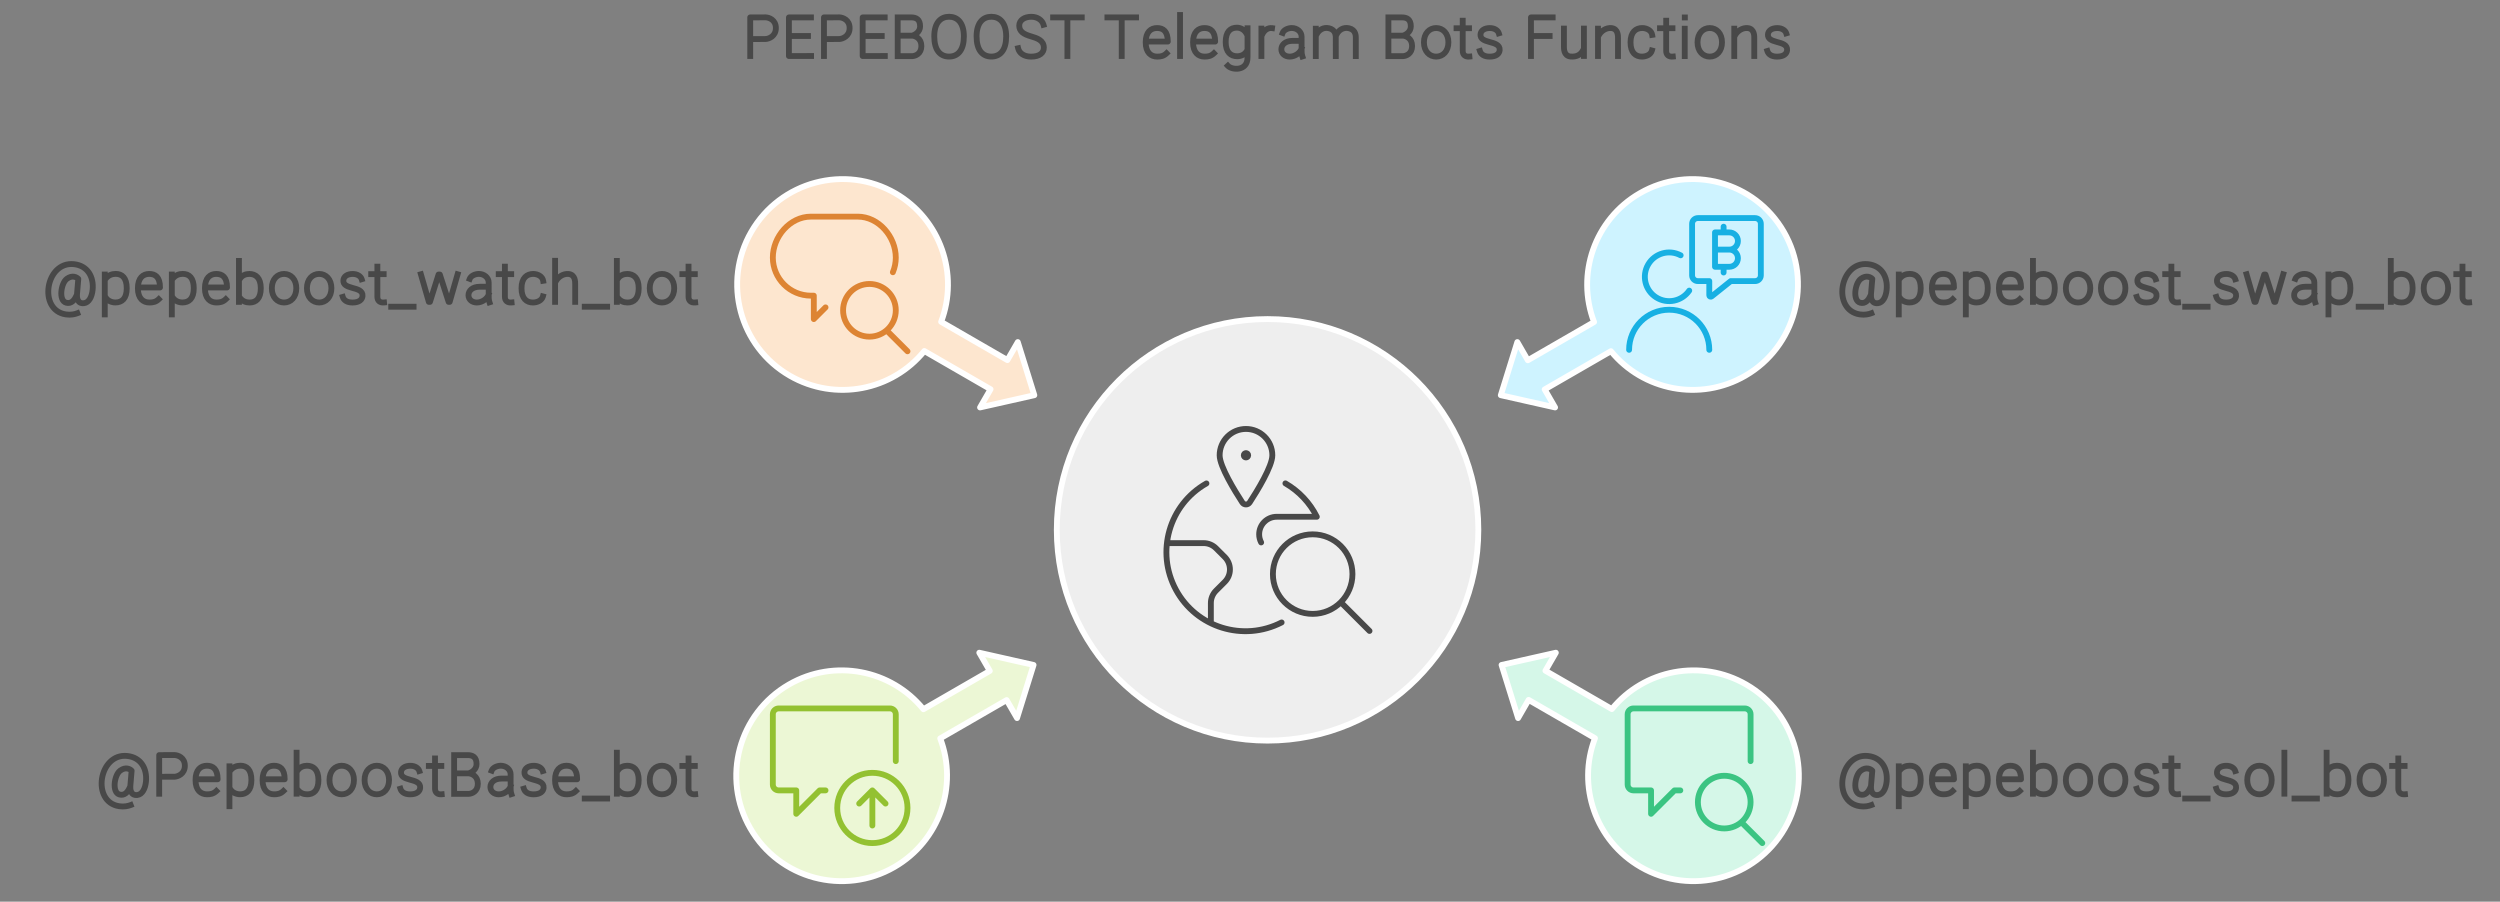
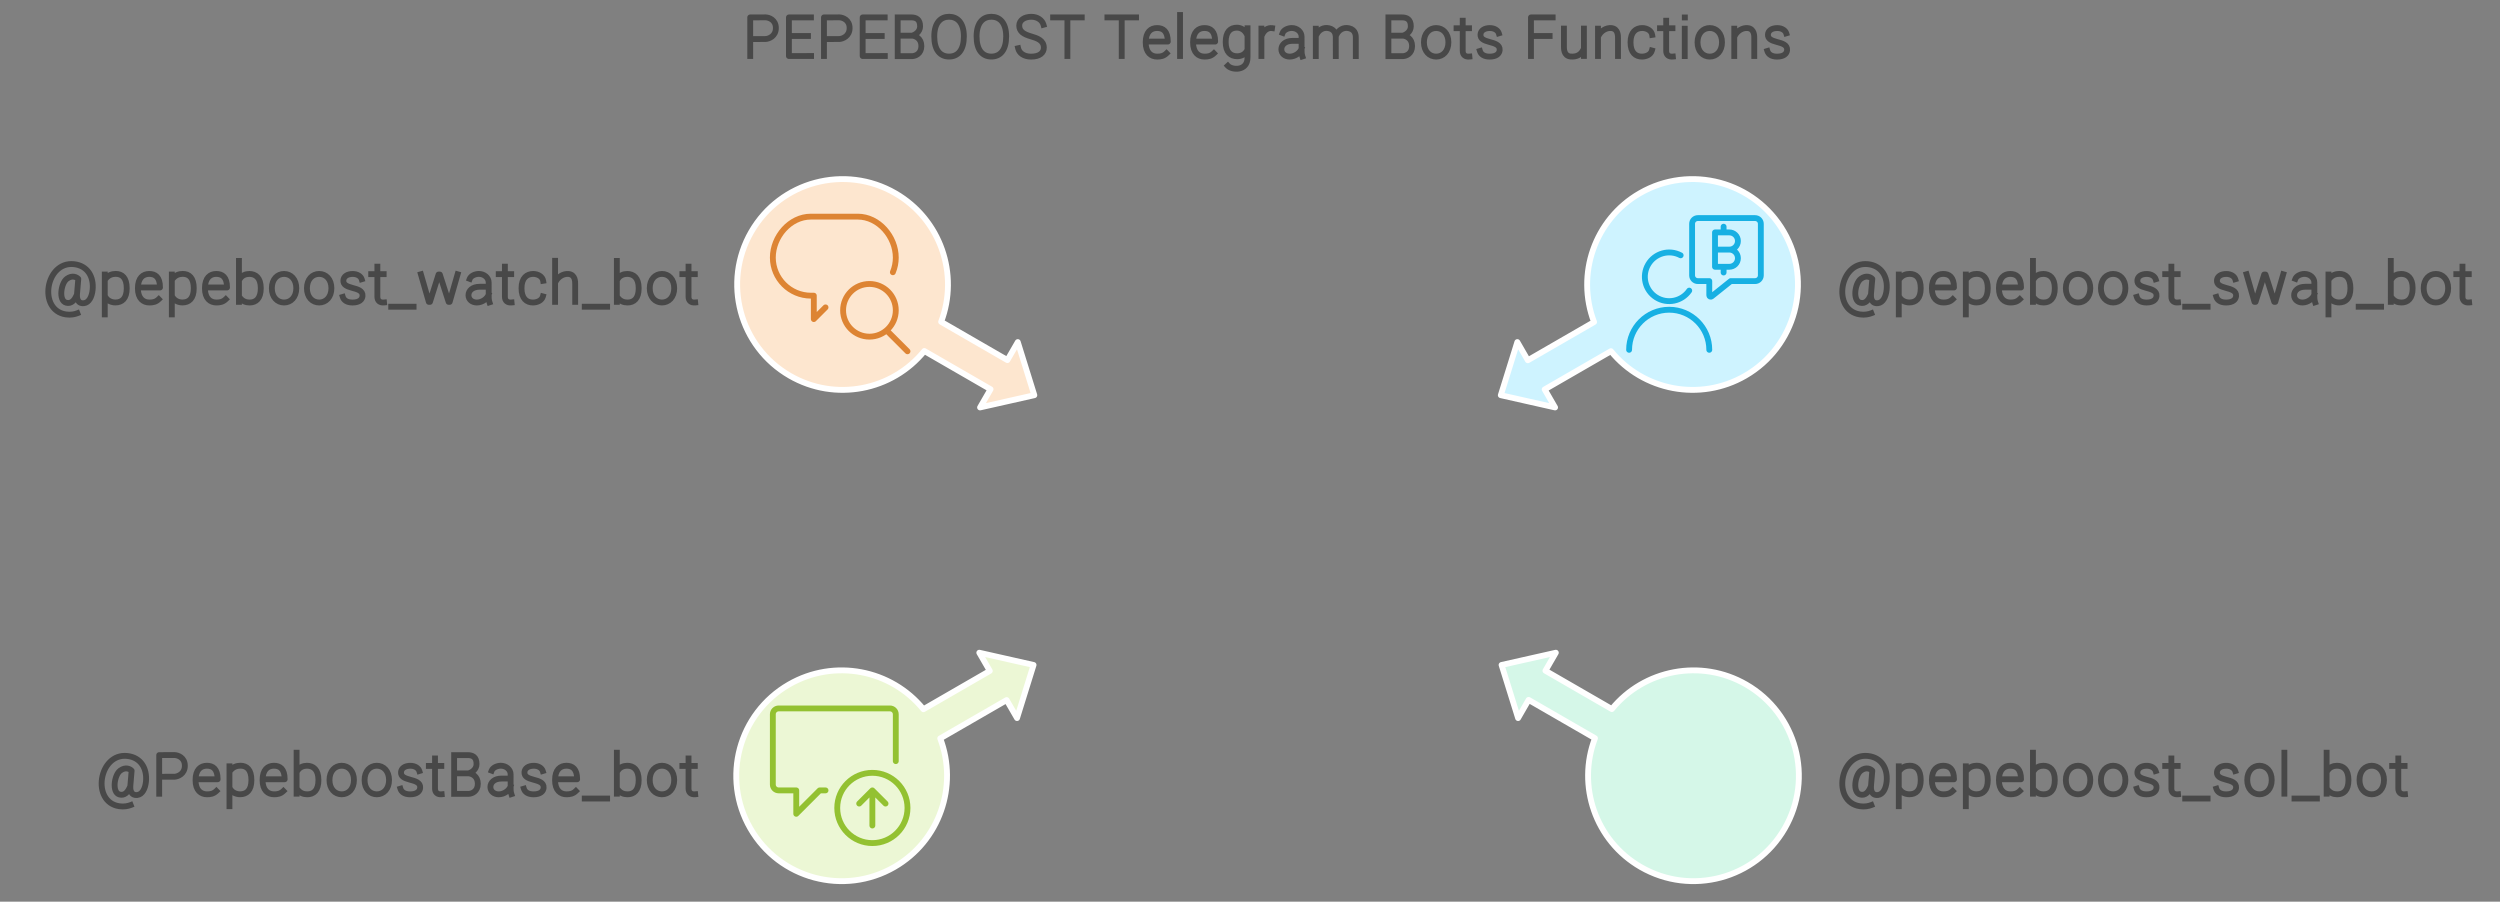
<svg xmlns="http://www.w3.org/2000/svg" version="1.1" style="fill:none;stroke:none;fill-rule:evenodd;clip-rule:evenodd;stroke-linecap:round;stroke-linejoin:round;stroke-miterlimit:1.5;" viewBox="0 0 854 308" height="308" width="854">
  <rect x="0" y="0" width="854" height="308" fill="#808080" stroke="none" />
  <g style="mix-blend-mode:multiply" id="blend">
    <g transform="translate(236.703, 46.063)" id="g-root-4.Vector_sy_4ikpjp1bhbl6z-fill">
      <g fill="#fde6cf" stroke="none" id="4.Vector_sy_4ikpjp1bhbl6z-fill">
        <g>
          <path d="M 110.975 70.789L 116.623 88.937L 98.082 93.119L 101.67 86.904L 79.047 73.843C 68.092 87.339 48.652 91.263 33.119 82.295C 15.9 72.354 10 50.337 19.942 33.118C 29.883 15.9 51.9 10 69.119 19.941C 84.631 28.897 90.956 47.655 84.788 63.875L 107.422 76.942L 110.975 70.789Z" />
        </g>
      </g>
    </g>
    <g transform="translate(236.39, 212.967)" id="g-root-3.Vector_sy_4ikpjp1bhbl6y-fill">
      <g fill="#ecf7d5" stroke="none" id="3.Vector_sy_4ikpjp1bhbl6y-fill">
        <g>
          <path d="M 111.028 32.331L 116.676 14.183L 98.136 10L 101.724 16.215L 79.046 29.308C 68.091 15.812 48.652 11.888 33.118 20.856C 15.899 30.797 10 52.814 19.941 70.033C 29.882 87.252 51.899 93.151 69.118 83.21C 84.63 74.254 90.955 55.496 84.788 39.277L 107.476 26.178L 111.028 32.331Z" />
        </g>
      </g>
    </g>
    <g transform="translate(502.934, 212.967)" id="g-root-2.Vector_sy_de7psl1bhbke9-fill">
      <g fill="#d5f7e8" stroke="none" id="2.Vector_sy_de7psl1bhbke9-fill">
        <g>
          <path d="M 28.54 10L 10 14.183L 15.648 32.331L 19.236 26.116L 41.914 39.209C 35.703 55.444 42.024 74.241 57.558 83.21C 74.777 93.151 96.794 87.252 106.735 70.033C 116.676 52.814 110.777 30.797 93.558 20.856C 78.046 11.9 58.639 15.801 47.676 29.252L 24.988 16.153L 28.54 10Z" />
        </g>
      </g>
    </g>
    <g transform="translate(502.674, 46.063)" id="g-root-1.Vector_sy_de7psl1bhbke8-fill">
      <g fill="#cef3ff" stroke="none" id="1.Vector_sy_de7psl1bhbke8-fill">
        <g>
          <path d="M 28.541 93.12L 10 88.937L 15.648 70.789L 19.237 77.004L 41.86 63.942C 35.649 47.707 41.971 28.91 57.504 19.941C 74.723 10 96.74 15.9 106.681 33.118C 116.623 50.337 110.723 72.354 93.504 82.295C 77.992 91.251 58.585 87.35 47.622 73.899L 24.988 86.966L 28.541 93.12Z" />
        </g>
      </g>
    </g>
    <g transform="translate(351, 98.996)" id="g-root-0.cr-big_cr_8ye7o51bhbken-fill">
      <g fill="#eeeeee" stroke="none" id="0.cr-big_cr_8ye7o51bhbken-fill">
        <g>
-           <path d="M 10 82C 10 121.765 42.236 154 82 154C 121.765 154 154 121.765 154 82C 154 42.236 121.765 10 82 10C 42.236 10 10 42.236 10 82" />
-         </g>
+           </g>
      </g>
    </g>
    <g transform="translate(237, -9)" id="g-root-tx_pepeboos_18i76tx1bhbimg-fill" />
    <g transform="translate(-9, 75)" id="g-root-tx_pepeboos_4ikpjp1bhbl70-fill" />
    <g transform="translate(253, 63)" id="g-root-1_mgpxzp1bhsdmy-fill" />
    <g transform="translate(545, 63)" id="g-root-peop_1umst3p1bhpmv9-fill" />
    <g transform="translate(615, 75)" id="g-root-tx_pepeboos_1lt18451bhbk7b-fill" />
    <g transform="translate(387, 134.996)" id="g-root-map_8x59hx1bhplhe-fill" />
    <g transform="translate(15, 243)" id="g-root-tx_pepeboos_3doid1bhbith-fill" />
    <g transform="translate(253, 231)" id="g-root-uplo_1i9911bhpma3-fill" />
    <g transform="translate(545, 231)" id="g-root-sear_1i9911bhpma4-fill" />
    <g transform="translate(615, 243)" id="g-root-tx_pepeboos_1q8uq8l1bhbjf2-fill" />
    <g transform="translate(236.703, 46.063)" id="g-root-4.Vector_sy_4ikpjp1bhbl6z-stroke">
      <g stroke-width="2" stroke="#ffffff" stroke-miterlimit="1.5" stroke-linejoin="round" stroke-linecap="round" fill="none" id="4.Vector_sy_4ikpjp1bhbl6z-stroke">
        <g>
          <path d="M 110.975 70.789L 116.623 88.937L 98.082 93.119L 101.67 86.904L 79.047 73.843C 68.092 87.339 48.652 91.263 33.119 82.295C 15.9 72.354 10 50.337 19.942 33.118C 29.883 15.9 51.9 10 69.119 19.941C 84.631 28.897 90.956 47.655 84.788 63.875L 107.422 76.942L 110.975 70.789Z" />
        </g>
      </g>
    </g>
    <g transform="translate(236.39, 212.967)" id="g-root-3.Vector_sy_4ikpjp1bhbl6y-stroke">
      <g stroke-width="2" stroke="#ffffff" stroke-miterlimit="1.5" stroke-linejoin="round" stroke-linecap="round" fill="none" id="3.Vector_sy_4ikpjp1bhbl6y-stroke">
        <g>
          <path d="M 111.028 32.331L 116.676 14.183L 98.136 10L 101.724 16.215L 79.046 29.308C 68.091 15.812 48.652 11.888 33.118 20.856C 15.899 30.797 10 52.814 19.941 70.033C 29.882 87.252 51.899 93.151 69.118 83.21C 84.63 74.254 90.955 55.496 84.788 39.277L 107.476 26.178L 111.028 32.331Z" />
        </g>
      </g>
    </g>
    <g transform="translate(502.934, 212.967)" id="g-root-2.Vector_sy_de7psl1bhbke9-stroke">
      <g stroke-width="2" stroke="#ffffff" stroke-miterlimit="1.5" stroke-linejoin="round" stroke-linecap="round" fill="none" id="2.Vector_sy_de7psl1bhbke9-stroke">
        <g>
          <path d="M 28.54 10L 10 14.183L 15.648 32.331L 19.236 26.116L 41.914 39.209C 35.703 55.444 42.024 74.241 57.558 83.21C 74.777 93.151 96.794 87.252 106.735 70.033C 116.676 52.814 110.777 30.797 93.558 20.856C 78.046 11.9 58.639 15.801 47.676 29.252L 24.988 16.153L 28.54 10Z" />
        </g>
      </g>
    </g>
    <g transform="translate(502.674, 46.063)" id="g-root-1.Vector_sy_de7psl1bhbke8-stroke">
      <g stroke-width="2" stroke="#ffffff" stroke-miterlimit="1.5" stroke-linejoin="round" stroke-linecap="round" fill="none" id="1.Vector_sy_de7psl1bhbke8-stroke">
        <g>
          <path d="M 28.541 93.12L 10 88.937L 15.648 70.789L 19.237 77.004L 41.86 63.942C 35.649 47.707 41.971 28.91 57.504 19.941C 74.723 10 96.74 15.9 106.681 33.118C 116.623 50.337 110.723 72.354 93.504 82.295C 77.992 91.251 58.585 87.35 47.622 73.899L 24.988 86.966L 28.541 93.12Z" />
        </g>
      </g>
    </g>
    <g transform="translate(351, 98.996)" id="g-root-0.cr-big_cr_8ye7o51bhbken-stroke">
      <g stroke-width="2" stroke="#ffffff" stroke-miterlimit="1.5" stroke-linejoin="round" stroke-linecap="round" fill="none" id="0.cr-big_cr_8ye7o51bhbken-stroke">
        <g>
-           <path d="M 10 82C 10 121.765 42.236 154 82 154C 121.765 154 154 121.765 154 82C 154 42.236 121.765 10 82 10C 42.236 10 10 42.236 10 82" />
-         </g>
+           </g>
      </g>
    </g>
    <g transform="translate(237, -9)" id="g-root-tx_pepeboos_18i76tx1bhbimg-stroke">
      <g stroke-width="2" stroke="#484848" stroke-miterlimit="4" stroke-linejoin="miter" stroke-linecap="square" fill="none" id="tx_pepeboos_18i76tx1bhbimg-stroke">
        <g>
          <path d="M 19.276 28.131L 19.276 14.944L 24.555 14.928C 25.653 14.967 28.038 15.749 28.038 18.572C 28.038 21.394 25.653 22.254 24.555 22.331L 19.804 22.345M 40.063 28.137L 32.499 28.142L 32.499 14.95C 33.447 14.95 38.621 14.95 40.021 14.95M 39.009 21.297L 32.963 21.297M 44.466 28.131L 44.466 14.944L 49.745 14.928C 50.843 14.967 53.228 15.749 53.228 18.572C 53.228 21.394 50.843 22.254 49.745 22.331L 44.994 22.345M 65.253 28.137L 57.689 28.142L 57.689 14.95C 58.637 14.95 63.811 14.95 65.211 14.95M 64.199 21.297L 58.153 21.297M 69.649 28.18L 69.649 14.945M 70.092 21.18L 74.296 21.18M 70.092 14.945L 74.242 14.945C 75.992 14.945 77.305 15.602 77.305 18.008C 77.305 19.933 75.518 20.924 74.625 21.18C 75.664 21.253 77.742 22.066 77.742 24.734C 77.742 27.403 75.664 28.143 74.625 28.18L 70.092 28.18M 82.148 21.438C 82.148 26.143 84.195 28.326 87.203 28.326C 90.212 28.326 92.259 26.143 92.259 21.438C 92.259 16.733 90.042 14.721 87.203 14.721C 84.365 14.721 82.148 16.733 82.148 21.438ZM 96.598 21.438C 96.598 26.143 98.645 28.326 101.653 28.326C 104.662 28.326 106.709 26.143 106.709 21.438C 106.709 16.733 104.492 14.721 101.653 14.721C 98.815 14.721 96.598 16.733 96.598 21.438ZM 119.461 17.457C 119.03 15.893 117.41 14.732 115.321 14.732C 112.873 14.732 111.172 15.931 111.172 17.754C 111.172 19.724 112.636 20.685 115.141 21.406C 117.338 22.045 119.575 22.813 119.575 25.288C 119.575 26.951 118.262 28.346 115.205 28.346C 112.733 28.346 111.152 27.106 110.788 25.483M 132.528 14.945C 129.265 14.945 126.002 14.95 122.739 14.95M 127.625 28.124L 127.625 15.456M 151.078 14.945C 147.815 14.945 144.552 14.95 141.289 14.95M 146.175 28.124L 146.175 15.456M 161.482 27.218C 160.509 28.155 159.484 28.339 158.299 28.339C 156.23 28.339 154.367 27.028 154.367 23.456C 154.367 19.884 156.176 18.573 158.245 18.573C 160.313 18.573 161.917 19.63 161.917 23.201L 154.697 23.201M 166.101 14.125L 166.101 28.126M 177.663 27.218C 176.689 28.155 175.664 28.339 174.479 28.339C 172.41 28.339 170.547 27.028 170.547 23.456C 170.547 19.884 172.356 18.573 174.425 18.573C 176.493 18.573 178.097 19.63 178.097 23.201L 170.877 23.201M 189.154 18.652L 189.154 28.654C 189.154 33.351 183.861 33.001 182.426 31.47M 188.821 26.573C 188.14 27.661 186.916 28.214 185.63 28.214C 183.449 28.214 181.692 26.903 181.692 23.331C 181.692 19.76 183.343 18.449 185.525 18.449C 186.793 18.449 188.098 19.129 188.821 20.502M 197.52 18.609C 196.139 18.419 194.891 19.319 194.249 20.619M 193.894 18.773L 193.894 28.123M 201.143 20.246C 201.507 19.28 202.923 18.567 204.263 18.567C 206.117 18.567 207.619 19.88 207.619 21.499L 207.625 22.957L 207.625 25.571C 207.625 26.614 207.6 27.353 207.902 28.278M 207.245 22.957L 204.517 22.957C 202.014 22.957 200.714 24.343 200.714 25.837C 200.714 27.331 201.952 28.341 203.568 28.341C 205.55 28.341 207.176 26.888 207.576 25.732M 212.475 18.814L 212.475 28.162M 219.309 28.162L 219.298 21.47C 219.234 20.526 218.867 19.078 216.993 18.649C 215.053 18.205 213.573 19.248 212.837 20.595M 226.144 28.162L 226.144 22.108C 226.144 21.396 226.259 19.206 223.828 18.649C 221.799 18.184 220.265 19.347 219.564 20.783M 237.279 28.18L 237.279 14.945M 237.722 21.18L 241.926 21.18M 237.722 14.945L 241.872 14.945C 243.622 14.945 244.935 15.602 244.935 18.008C 244.935 19.933 243.148 20.924 242.255 21.18C 243.294 21.253 245.372 22.066 245.372 24.734C 245.372 27.403 243.294 28.143 242.255 28.18L 237.722 28.18M 257.772 23.457C 257.772 26.522 255.901 28.34 253.593 28.34C 251.285 28.34 249.414 26.522 249.414 23.457C 249.414 20.392 251.285 18.573 253.593 18.573C 255.901 18.573 257.772 20.392 257.772 23.457ZM 264.934 28.326C 263.525 28.465 262.667 27.732 262.667 26.387L 262.667 16.081M 264.817 18.642L 263.053 18.642M 260.557 18.642L 262.29 18.642M 275.003 20.381C 274.707 19.404 273.553 18.584 271.943 18.584C 270.055 18.584 268.835 19.447 268.744 20.751C 268.639 22.246 269.873 22.822 271.803 23.339C 273.497 23.797 275.44 24.277 275.286 26.122C 275.187 27.31 274.21 28.346 271.853 28.346C 269.947 28.346 268.87 27.53 268.535 26.424M 293.39 14.945C 291.99 14.945 286.929 14.95 285.981 14.95L 285.981 28.124M 292.357 21.298L 286.418 21.298M 304.072 28.115L 304.071 18.767M 297.237 18.767L 297.237 24.821C 297.237 25.533 297.142 28.096 299.524 28.308C 301.615 28.493 302.888 27.653 303.591 26.47M 308.874 18.78L 308.874 28.128M 315.708 28.128L 315.708 22.074C 315.708 21.362 315.804 18.79 313.421 18.587C 311.663 18.437 309.974 19.562 309.198 20.956M 327.297 26.254C 326.925 27.649 325.357 28.339 323.888 28.339C 321.751 28.339 319.985 27.028 319.985 23.456C 319.985 19.884 321.854 18.573 323.992 18.573C 325.499 18.573 327.149 19.41 327.382 20.915M 334.434 28.326C 333.025 28.465 332.167 27.732 332.167 26.387L 332.167 16.081M 334.317 18.642L 332.553 18.642M 330.057 18.642L 331.79 18.642M 338.523 14.971L 338.547 14.971M 338.507 18.804L 338.507 28.145M 351.232 23.457C 351.232 26.522 349.361 28.34 347.053 28.34C 344.745 28.34 342.874 26.522 342.874 23.457C 342.874 20.392 344.745 18.573 347.053 18.573C 349.361 18.573 351.232 20.392 351.232 23.457ZM 355.424 18.78L 355.424 28.128M 362.258 28.128L 362.258 22.074C 362.258 21.362 362.354 18.79 359.971 18.587C 358.213 18.437 356.524 19.562 355.748 20.956M 373.193 20.381C 372.897 19.404 371.743 18.584 370.133 18.584C 368.245 18.584 367.025 19.447 366.934 20.751C 366.829 22.246 368.063 22.822 369.993 23.339C 371.687 23.797 373.63 24.277 373.476 26.122C 373.377 27.31 372.4 28.346 370.043 28.346C 368.137 28.346 367.06 27.53 366.725 26.424" />
        </g>
      </g>
    </g>
    <g transform="translate(-9, 75)" id="g-root-tx_pepeboos_4ikpjp1bhbl70-stroke">
      <g stroke-width="2" stroke="#484848" stroke-miterlimit="4" stroke-linejoin="miter" stroke-linecap="square" fill="none" id="tx_pepeboos_4ikpjp1bhbl70-stroke">
        <g>
          <path d="M 35.416 32.004C 34.538 32.346 33.153 32.654 31.508 32.408C 21.87 30.965 24.569 14.217 34.239 15.238C 38.937 15.734 41.073 19.569 40.641 23.986C 40.407 26.374 39.391 28.369 37.699 28.569C 35.313 28.852 35.226 26.4 35.304 25.481L 35.745 20.272C 35.24 19.725 33.707 18.83 31.803 20.272C 29.817 21.778 28.923 27.732 31.643 28.418C 33.323 28.842 34.357 27.611 34.998 26.225M 44.793 18.774L 44.793 32.393M 45.159 20.124C 46.042 19.027 47.223 18.558 48.532 18.558C 50.713 18.558 52.292 19.904 52.292 23.476C 52.292 27.047 50.608 28.323 48.426 28.323C 47.155 28.323 45.869 27.783 45.159 26.719M 63.217 27.218C 62.244 28.155 61.219 28.339 60.034 28.339C 57.965 28.339 56.101 27.028 56.101 23.456C 56.101 19.884 57.911 18.573 59.98 18.573C 62.048 18.573 63.652 19.63 63.652 23.201L 56.432 23.201M 67.693 18.774L 67.693 32.393M 68.059 20.124C 68.942 19.027 70.123 18.558 71.432 18.558C 73.613 18.558 75.192 19.904 75.192 23.476C 75.192 27.047 73.508 28.323 71.326 28.323C 70.055 28.323 68.769 27.783 68.059 26.719M 86.117 27.218C 85.144 28.155 84.119 28.339 82.934 28.339C 80.865 28.339 79.001 27.028 79.001 23.456C 79.001 19.884 80.811 18.573 82.88 18.573C 84.948 18.573 86.552 19.63 86.552 23.201L 79.332 23.201M 90.625 28.124L 90.625 14.123M 91.008 20.138C 91.698 19.102 92.894 18.575 94.149 18.575C 96.33 18.575 98.087 19.886 98.087 23.458C 98.087 27.029 96.435 28.34 94.254 28.34C 92.957 28.34 91.867 27.879 91.008 26.803M 110.217 23.457C 110.217 26.522 108.346 28.34 106.038 28.34C 103.73 28.34 101.859 26.522 101.859 23.457C 101.859 20.392 103.73 18.573 106.038 18.573C 108.346 18.573 110.217 20.392 110.217 23.457ZM 122.207 23.457C 122.207 26.522 120.336 28.34 118.028 28.34C 115.72 28.34 113.849 26.522 113.849 23.457C 113.849 20.392 115.72 18.573 118.028 18.573C 120.336 18.573 122.207 20.392 122.207 23.457ZM 132.558 20.381C 132.262 19.404 131.108 18.584 129.498 18.584C 127.61 18.584 126.39 19.447 126.299 20.751C 126.194 22.246 127.428 22.822 129.358 23.339C 131.052 23.797 132.995 24.277 132.841 26.122C 132.742 27.31 131.765 28.346 129.408 28.346C 127.502 28.346 126.425 27.53 126.09 26.424M 140.179 28.326C 138.77 28.465 137.912 27.732 137.912 26.387L 137.912 16.081M 140.062 18.642L 138.298 18.642M 135.802 18.642L 137.535 18.642M 142.631 29.78L 150.284 29.78M 152.778 18.69L 155.493 28.119L 155.871 28.119L 158.813 18.782L 159.248 18.782L 162.254 28.119L 162.604 28.119L 165.321 18.69M 169.458 20.246C 169.822 19.28 171.238 18.567 172.578 18.567C 174.432 18.567 175.934 19.88 175.934 21.499L 175.94 22.957L 175.94 25.571C 175.94 26.614 175.915 27.353 176.216 28.278M 175.56 22.957L 172.832 22.957C 170.329 22.957 169.029 24.343 169.029 25.837C 169.029 27.331 170.267 28.341 171.883 28.341C 173.865 28.341 175.491 26.888 175.891 25.732M 183.739 28.326C 182.33 28.465 181.472 27.732 181.472 26.387L 181.472 16.081M 183.622 18.642L 181.858 18.642M 179.362 18.642L 181.095 18.642M 194.462 26.254C 194.09 27.649 192.522 28.339 191.053 28.339C 188.916 28.339 187.15 27.028 187.15 23.456C 187.15 19.884 189.019 18.573 191.157 18.573C 192.664 18.573 194.314 19.41 194.547 20.915M 198.618 14.086L 198.618 28.128M 205.482 28.128L 205.482 22.074C 205.482 21.362 205.578 18.791 203.185 18.587C 201.431 18.439 199.746 19.547 198.959 20.928M 208.741 29.78L 216.394 29.78M 219.715 28.124L 219.715 14.123M 220.098 20.138C 220.788 19.102 221.984 18.575 223.239 18.575C 225.42 18.575 227.177 19.886 227.177 23.458C 227.177 27.029 225.525 28.34 223.344 28.34C 222.047 28.34 220.957 27.879 220.098 26.803M 239.307 23.457C 239.307 26.522 237.436 28.34 235.128 28.34C 232.82 28.34 230.949 26.522 230.949 23.457C 230.949 20.392 232.82 18.573 235.128 18.573C 237.436 18.573 239.307 20.392 239.307 23.457ZM 246.469 28.326C 245.06 28.465 244.202 27.732 244.202 26.387L 244.202 16.081M 246.352 18.642L 244.588 18.642M 242.092 18.642L 243.825 18.642" />
        </g>
      </g>
    </g>
    <g transform="translate(253, 63)" id="g-root-1_mgpxzp1bhsdmy-stroke">
      <g stroke-width="2" stroke="#dd8433" stroke-miterlimit="1.5" stroke-linejoin="round" stroke-linecap="round" fill="none" id="1_mgpxzp1bhsdmy-stroke">
        <g>
          <path d="M 29 42L 25 46L 25 38L 24 38C 16.829 37.979 11.021 32.171 11 25C 11 17.85 16.85 11 24 11L 40 11C 47.15 11 53 17.85 53 25C 53.002 26.717 52.662 28.416 52 30M 57 57L 49.844 49.844M 35 43C 35 47.971 39.029 52 44 52C 48.971 52 53 47.971 53 43C 53 38.029 48.971 34 44 34C 39.029 34 35 38.029 35 43Z" />
        </g>
      </g>
    </g>
    <g transform="translate(545, 63)" id="g-root-peop_1umst3p1bhpmv9-stroke">
      <g stroke-width="2" stroke="#17b0e3" stroke-miterlimit="1.5" stroke-linejoin="round" stroke-linecap="round" fill="none" id="peop_1umst3p1bhpmv9-stroke">
        <g>
          <path d="M 54.544 33.022L 46.228 33.022L 39.686 38.256C 39.538 38.373 39.335 38.395 39.165 38.311C 38.995 38.227 38.889 38.053 38.892 37.864L 38.892 33.022L 34.978 33.022C 33.898 33.022 33.022 32.146 33.022 31.066L 33.022 13.456C 33.022 12.376 33.898 11.5 34.978 11.5L 54.544 11.5C 55.624 11.5 56.5 12.376 56.5 13.456L 56.5 31.066C 56.5 32.146 55.624 33.022 54.544 33.022ZM 43.784 14.436L 43.784 16.394M 43.79 28.132L 43.784 30.09M 48.674 19.328C 48.674 20.948 47.36 22.262 45.74 22.262L 40.848 22.262L 40.848 16.394L 45.74 16.394C 47.36 16.395 48.673 17.708 48.674 19.328ZM 48.674 25.198C 48.674 26.818 47.36 28.132 45.74 28.132L 40.848 28.132L 40.848 22.262L 45.74 22.262C 47.362 22.263 48.675 23.578 48.674 25.2ZM 29.114 24.218C 25.17 22.112 20.267 23.501 18.013 27.363C 15.76 31.225 16.964 36.177 20.739 38.574C 24.513 40.97 29.507 39.954 32.044 36.272M 11.5 56.5C 11.5 48.936 17.632 42.804 25.196 42.804C 32.76 42.804 38.892 48.936 38.892 56.5" />
        </g>
      </g>
    </g>
    <g transform="translate(615, 75)" id="g-root-tx_pepeboos_1lt18451bhbk7b-stroke">
      <g stroke-width="2" stroke="#484848" stroke-miterlimit="4" stroke-linejoin="miter" stroke-linecap="square" fill="none" id="tx_pepeboos_1lt18451bhbk7b-stroke">
        <g>
          <path d="M 24.246 32.004C 23.368 32.346 21.983 32.654 20.338 32.408C 10.7 30.965 13.399 14.217 23.069 15.238C 27.767 15.734 29.903 19.569 29.471 23.986C 29.237 26.374 28.221 28.369 26.529 28.569C 24.143 28.852 24.056 26.4 24.134 25.481L 24.576 20.272C 24.07 19.725 22.537 18.83 20.633 20.272C 18.647 21.778 17.753 27.732 20.473 28.418C 22.153 28.842 23.187 27.611 23.828 26.225M 33.623 18.774L 33.623 32.393M 33.989 20.124C 34.872 19.027 36.053 18.558 37.362 18.558C 39.543 18.558 41.122 19.904 41.122 23.476C 41.122 27.047 39.438 28.323 37.256 28.323C 35.985 28.323 34.699 27.783 33.989 26.719M 52.047 27.218C 51.074 28.155 50.049 28.339 48.864 28.339C 46.795 28.339 44.931 27.028 44.931 23.456C 44.931 19.884 46.741 18.573 48.81 18.573C 50.878 18.573 52.482 19.63 52.482 23.201L 45.262 23.201M 56.523 18.774L 56.523 32.393M 56.889 20.124C 57.772 19.027 58.953 18.558 60.262 18.558C 62.443 18.558 64.022 19.904 64.022 23.476C 64.022 27.047 62.338 28.323 60.156 28.323C 58.885 28.323 57.599 27.783 56.889 26.719M 74.947 27.218C 73.974 28.155 72.949 28.339 71.764 28.339C 69.695 28.339 67.831 27.028 67.831 23.456C 67.831 19.884 69.641 18.573 71.71 18.573C 73.778 18.573 75.382 19.63 75.382 23.201L 68.162 23.201M 79.455 28.124L 79.455 14.123M 79.838 20.138C 80.528 19.102 81.724 18.575 82.979 18.575C 85.16 18.575 86.917 19.886 86.917 23.458C 86.917 27.029 85.265 28.34 83.084 28.34C 81.787 28.34 80.697 27.879 79.838 26.803M 99.047 23.457C 99.047 26.522 97.176 28.34 94.868 28.34C 92.56 28.34 90.689 26.522 90.689 23.457C 90.689 20.392 92.56 18.573 94.868 18.573C 97.176 18.573 99.047 20.392 99.047 23.457ZM 111.037 23.457C 111.037 26.522 109.166 28.34 106.858 28.34C 104.55 28.34 102.679 26.522 102.679 23.457C 102.679 20.392 104.55 18.573 106.858 18.573C 109.166 18.573 111.037 20.392 111.037 23.457ZM 121.388 20.381C 121.092 19.404 119.938 18.584 118.328 18.584C 116.44 18.584 115.22 19.447 115.129 20.751C 115.024 22.246 116.258 22.822 118.188 23.339C 119.882 23.797 121.825 24.277 121.671 26.122C 121.572 27.31 120.595 28.346 118.238 28.346C 116.332 28.346 115.255 27.53 114.92 26.424M 129.009 28.326C 127.6 28.465 126.742 27.732 126.742 26.387L 126.742 16.081M 128.892 18.642L 127.128 18.642M 124.632 18.642L 126.365 18.642M 131.461 29.78L 139.114 29.78M 148.568 20.381C 148.272 19.404 147.118 18.584 145.508 18.584C 143.62 18.584 142.4 19.447 142.309 20.751C 142.204 22.246 143.438 22.822 145.368 23.339C 147.062 23.797 149.005 24.277 148.851 26.122C 148.752 27.31 147.775 28.346 145.418 28.346C 143.512 28.346 142.435 27.53 142.1 26.424M 152.418 18.69L 155.133 28.119L 155.511 28.119L 158.453 18.782L 158.888 18.782L 161.894 28.119L 162.244 28.119L 164.961 18.69M 169.098 20.246C 169.462 19.28 170.878 18.567 172.218 18.567C 174.072 18.567 175.574 19.88 175.574 21.499L 175.58 22.957L 175.58 25.571C 175.58 26.614 175.555 27.353 175.856 28.278M 175.2 22.957L 172.472 22.957C 169.969 22.957 168.669 24.343 168.669 25.837C 168.669 27.331 169.907 28.341 171.523 28.341C 173.505 28.341 175.131 26.888 175.531 25.732M 180.403 18.774L 180.403 32.393M 180.769 20.124C 181.652 19.027 182.833 18.558 184.142 18.558C 186.323 18.558 187.902 19.904 187.902 23.476C 187.902 27.047 186.218 28.323 184.036 28.323C 182.765 28.323 181.479 27.783 180.769 26.719M 190.721 29.78L 198.374 29.78M 201.695 28.124L 201.695 14.123M 202.078 20.138C 202.768 19.102 203.964 18.575 205.219 18.575C 207.4 18.575 209.157 19.886 209.157 23.458C 209.157 27.029 207.505 28.34 205.324 28.34C 204.027 28.34 202.937 27.879 202.078 26.803M 221.287 23.457C 221.287 26.522 219.416 28.34 217.108 28.34C 214.8 28.34 212.929 26.522 212.929 23.457C 212.929 20.392 214.8 18.573 217.108 18.573C 219.416 18.573 221.287 20.392 221.287 23.457ZM 228.449 28.326C 227.04 28.465 226.182 27.732 226.182 26.387L 226.182 16.081M 228.332 18.642L 226.568 18.642M 224.072 18.642L 225.805 18.642" />
        </g>
      </g>
    </g>
    <g transform="translate(387, 134.996)" id="g-root-map_8x59hx1bhplhe-stroke">
      <g stroke-width="2" stroke="#484848" stroke-miterlimit="1.5" stroke-linejoin="round" stroke-linecap="round" fill="none" id="map_8x59hx1bhplhe-stroke">
        <g>
-           <path d="M 38.629 11.533C 43.6 11.533 47.629 15.562 47.629 20.533C 47.629 24.334 42.361 32.857 39.886 36.649C 39.609 37.074 39.136 37.33 38.629 37.33C 38.122 37.33 37.649 37.074 37.372 36.649C 34.9 32.854 29.629 24.334 29.629 20.533C 29.629 15.562 33.658 11.533 38.629 11.533ZM 38.629 19.783C 39.043 19.783 39.379 20.119 39.379 20.533C 39.379 20.947 39.043 21.283 38.629 21.283C 38.215 21.283 37.879 20.947 37.879 20.533C 37.879 20.119 38.215 19.783 38.629 19.783M 50.8 77.632C 37.733 84.354 21.689 79.391 14.699 66.465C 7.709 53.539 12.341 37.397 25.12 30.142M 52.096 30.124C 56.714 32.787 60.446 36.752 62.824 41.524M 11.8 50.533L 24.145 50.533C 25.736 50.533 27.262 51.164 28.387 52.288L 31.387 55.288C 33.731 57.631 33.731 61.432 31.387 63.775L 28.387 66.775C 27.262 67.9 26.629 69.426 26.629 71.017L 26.629 77.725M 62.824 41.533L 49.129 41.533C 45.815 41.533 43.129 44.219 43.129 47.533C 43.127 48.497 43.359 49.448 43.807 50.302M 47.824 61.12C 47.824 68.624 53.907 74.707 61.411 74.707C 68.915 74.707 74.998 68.624 74.998 61.12C 74.998 53.616 68.915 47.533 61.411 47.533C 53.907 47.533 47.824 53.616 47.824 61.12ZM 80.824 80.533L 71.08 70.789" />
-         </g>
+           </g>
      </g>
    </g>
    <g transform="translate(15, 243)" id="g-root-tx_pepeboos_3doid1bhbith-stroke">
      <g stroke-width="2" stroke="#484848" stroke-miterlimit="4" stroke-linejoin="miter" stroke-linecap="square" fill="none" id="tx_pepeboos_3doid1bhbith-stroke">
        <g>
          <path d="M 29.636 32.004C 28.758 32.346 27.373 32.654 25.728 32.408C 16.09 30.965 18.789 14.217 28.459 15.238C 33.157 15.734 35.293 19.569 34.861 23.986C 34.627 26.374 33.611 28.369 31.919 28.569C 29.533 28.852 29.446 26.4 29.524 25.481L 29.965 20.272C 29.46 19.725 27.927 18.83 26.023 20.272C 24.037 21.778 23.143 27.732 25.863 28.418C 27.543 28.842 28.577 27.611 29.218 26.225M 39.381 28.131L 39.381 14.944L 44.66 14.928C 45.758 14.967 48.143 15.749 48.143 18.572C 48.143 21.394 45.758 22.254 44.66 22.331L 39.909 22.345M 58.907 27.218C 57.934 28.155 56.909 28.339 55.724 28.339C 53.655 28.339 51.791 27.028 51.791 23.456C 51.791 19.884 53.601 18.573 55.67 18.573C 57.738 18.573 59.342 19.63 59.342 23.201L 52.122 23.201M 63.383 18.774L 63.383 32.393M 63.749 20.124C 64.632 19.027 65.813 18.558 67.122 18.558C 69.303 18.558 70.882 19.904 70.882 23.476C 70.882 27.047 69.198 28.323 67.016 28.323C 65.745 28.323 64.459 27.783 63.749 26.719M 81.807 27.218C 80.834 28.155 79.809 28.339 78.624 28.339C 76.555 28.339 74.691 27.028 74.691 23.456C 74.691 19.884 76.501 18.573 78.57 18.573C 80.638 18.573 82.242 19.63 82.242 23.201L 75.022 23.201M 86.315 28.124L 86.315 14.123M 86.698 20.138C 87.388 19.102 88.584 18.575 89.839 18.575C 92.02 18.575 93.777 19.886 93.777 23.458C 93.777 27.029 92.125 28.34 89.944 28.34C 88.647 28.34 87.557 27.879 86.698 26.803M 105.907 23.457C 105.907 26.522 104.036 28.34 101.728 28.34C 99.42 28.34 97.549 26.522 97.549 23.457C 97.549 20.392 99.42 18.573 101.728 18.573C 104.036 18.573 105.907 20.392 105.907 23.457ZM 117.897 23.457C 117.897 26.522 116.026 28.34 113.718 28.34C 111.41 28.34 109.539 26.522 109.539 23.457C 109.539 20.392 111.41 18.573 113.718 18.573C 116.026 18.573 117.897 20.392 117.897 23.457ZM 128.248 20.381C 127.952 19.404 126.798 18.584 125.188 18.584C 123.3 18.584 122.08 19.447 121.989 20.751C 121.884 22.246 123.118 22.822 125.048 23.339C 126.742 23.797 128.685 24.277 128.531 26.122C 128.432 27.31 127.455 28.346 125.098 28.346C 123.192 28.346 122.115 27.53 121.78 26.424M 135.869 28.326C 134.46 28.465 133.602 27.732 133.602 26.387L 133.602 16.081M 135.752 18.642L 133.988 18.642M 131.492 18.642L 133.225 18.642M 140.133 28.18L 140.133 14.945M 140.577 21.18L 144.781 21.18M 140.577 14.945L 144.727 14.945C 146.477 14.945 147.79 15.602 147.79 18.008C 147.79 19.933 146.003 20.924 145.11 21.18C 146.149 21.253 148.227 22.066 148.227 24.734C 148.227 27.403 146.149 28.143 145.11 28.18L 140.577 28.18M 152.948 20.246C 153.312 19.28 154.728 18.567 156.068 18.567C 157.922 18.567 159.424 19.88 159.424 21.499L 159.43 22.957L 159.43 25.571C 159.43 26.614 159.405 27.353 159.706 28.278M 159.05 22.957L 156.322 22.957C 153.819 22.957 152.519 24.343 152.519 25.837C 152.519 27.331 153.757 28.341 155.372 28.341C 157.355 28.341 158.981 26.888 159.381 25.732M 170.418 20.381C 170.122 19.404 168.968 18.584 167.358 18.584C 165.47 18.584 164.25 19.447 164.159 20.751C 164.054 22.246 165.288 22.822 167.218 23.339C 168.912 23.797 170.855 24.277 170.701 26.122C 170.602 27.31 169.625 28.346 167.268 28.346C 165.362 28.346 164.285 27.53 163.95 26.424M 181.717 27.218C 180.744 28.155 179.719 28.339 178.533 28.339C 176.465 28.339 174.601 27.028 174.601 23.456C 174.601 19.884 176.411 18.573 178.48 18.573C 180.548 18.573 182.152 19.63 182.152 23.201L 174.932 23.201M 184.741 29.78L 192.394 29.78M 195.715 28.124L 195.715 14.123M 196.098 20.138C 196.788 19.102 197.984 18.575 199.239 18.575C 201.42 18.575 203.177 19.886 203.177 23.458C 203.177 27.029 201.525 28.34 199.344 28.34C 198.047 28.34 196.957 27.879 196.098 26.803M 215.307 23.457C 215.307 26.522 213.436 28.34 211.128 28.34C 208.82 28.34 206.949 26.522 206.949 23.457C 206.949 20.392 208.82 18.573 211.128 18.573C 213.436 18.573 215.307 20.392 215.307 23.457ZM 222.469 28.326C 221.06 28.465 220.202 27.732 220.202 26.387L 220.202 16.081M 222.352 18.642L 220.588 18.642M 218.092 18.642L 219.825 18.642" />
        </g>
      </g>
    </g>
    <g transform="translate(253, 231)" id="g-root-uplo_1i9911bhpma3-stroke">
      <g stroke-width="2" stroke="#93c131" stroke-miterlimit="1.5" stroke-linejoin="round" stroke-linecap="round" fill="none" id="uplo_1i9911bhpma3-stroke">
        <g>
          <path d="M 33 45C 33 51.627 38.373 57 45 57C 51.627 57 57 51.627 57 45C 57 38.373 51.627 33 45 33C 38.373 33 33 38.373 33 45ZM 45 51L 45 39M 45 39L 40.5 43.5M 45 39L 49.5 43.5M 29 39L 27 39L 19 47L 19 39L 13 39C 11.895 39 11 38.105 11 37L 11 13C 11 11.895 11.895 11 13 11L 51 11C 52.105 11 53 11.895 53 13L 53 29" />
        </g>
      </g>
    </g>
    <g transform="translate(545, 231)" id="g-root-sear_1i9911bhpma4-stroke">
      <g stroke-width="2" stroke="#3bc482" stroke-miterlimit="1.5" stroke-linejoin="round" stroke-linecap="round" fill="none" id="sear_1i9911bhpma4-stroke">
        <g>
-           <path d="M 57 57L 49.844 49.844M 35 43C 35 47.971 39.029 52 44 52C 48.971 52 53 47.971 53 43C 53 38.029 48.971 34 44 34C 39.029 34 35 38.029 35 43ZM 29 39L 27 39L 19 47L 19 39L 13 39C 11.895 39 11 38.105 11 37L 11 13C 11 11.895 11.895 11 13 11L 51 11C 52.105 11 53 11.895 53 13L 53 29" />
-         </g>
+           </g>
      </g>
    </g>
    <g transform="translate(615, 243)" id="g-root-tx_pepeboos_1q8uq8l1bhbjf2-stroke">
      <g stroke-width="2" stroke="#484848" stroke-miterlimit="4" stroke-linejoin="miter" stroke-linecap="square" fill="none" id="tx_pepeboos_1q8uq8l1bhbjf2-stroke">
        <g>
          <path d="M 24.246 32.004C 23.368 32.346 21.983 32.654 20.338 32.408C 10.7 30.965 13.399 14.217 23.069 15.238C 27.767 15.734 29.903 19.569 29.471 23.986C 29.237 26.374 28.221 28.369 26.529 28.569C 24.143 28.852 24.056 26.4 24.134 25.481L 24.576 20.272C 24.07 19.725 22.537 18.83 20.633 20.272C 18.647 21.778 17.753 27.732 20.473 28.418C 22.153 28.842 23.187 27.611 23.828 26.225M 33.623 18.774L 33.623 32.393M 33.989 20.124C 34.872 19.027 36.053 18.558 37.362 18.558C 39.543 18.558 41.122 19.904 41.122 23.476C 41.122 27.047 39.438 28.323 37.256 28.323C 35.985 28.323 34.699 27.783 33.989 26.719M 52.047 27.218C 51.074 28.155 50.049 28.339 48.864 28.339C 46.795 28.339 44.931 27.028 44.931 23.456C 44.931 19.884 46.741 18.573 48.81 18.573C 50.878 18.573 52.482 19.63 52.482 23.201L 45.262 23.201M 56.523 18.774L 56.523 32.393M 56.889 20.124C 57.772 19.027 58.953 18.558 60.262 18.558C 62.443 18.558 64.022 19.904 64.022 23.476C 64.022 27.047 62.338 28.323 60.156 28.323C 58.885 28.323 57.599 27.783 56.889 26.719M 74.947 27.218C 73.974 28.155 72.949 28.339 71.764 28.339C 69.695 28.339 67.831 27.028 67.831 23.456C 67.831 19.884 69.641 18.573 71.71 18.573C 73.778 18.573 75.382 19.63 75.382 23.201L 68.162 23.201M 79.455 28.124L 79.455 14.123M 79.838 20.138C 80.528 19.102 81.724 18.575 82.979 18.575C 85.16 18.575 86.917 19.886 86.917 23.458C 86.917 27.029 85.265 28.34 83.084 28.34C 81.787 28.34 80.697 27.879 79.838 26.803M 99.047 23.457C 99.047 26.522 97.176 28.34 94.868 28.34C 92.56 28.34 90.689 26.522 90.689 23.457C 90.689 20.392 92.56 18.573 94.868 18.573C 97.176 18.573 99.047 20.392 99.047 23.457ZM 111.037 23.457C 111.037 26.522 109.166 28.34 106.858 28.34C 104.55 28.34 102.679 26.522 102.679 23.457C 102.679 20.392 104.55 18.573 106.858 18.573C 109.166 18.573 111.037 20.392 111.037 23.457ZM 121.388 20.381C 121.092 19.404 119.938 18.584 118.328 18.584C 116.44 18.584 115.22 19.447 115.129 20.751C 115.024 22.246 116.258 22.822 118.188 23.339C 119.882 23.797 121.825 24.277 121.671 26.122C 121.572 27.31 120.595 28.346 118.238 28.346C 116.332 28.346 115.255 27.53 114.92 26.424M 129.009 28.326C 127.6 28.465 126.742 27.732 126.742 26.387L 126.742 16.081M 128.892 18.642L 127.128 18.642M 124.632 18.642L 126.365 18.642M 131.461 29.78L 139.114 29.78M 148.568 20.381C 148.272 19.404 147.118 18.584 145.508 18.584C 143.62 18.584 142.4 19.447 142.309 20.751C 142.204 22.246 143.438 22.822 145.368 23.339C 147.062 23.797 149.005 24.277 148.851 26.122C 148.752 27.31 147.775 28.346 145.418 28.346C 143.512 28.346 142.435 27.53 142.1 26.424M 161.017 23.457C 161.017 26.522 159.146 28.34 156.838 28.34C 154.53 28.34 152.659 26.522 152.659 23.457C 152.659 20.392 154.53 18.573 156.838 18.573C 159.146 18.573 161.017 20.392 161.017 23.457ZM 165.346 14.125L 165.346 28.126M 168.801 29.78L 176.454 29.78M 179.775 28.124L 179.775 14.123M 180.158 20.138C 180.848 19.102 182.044 18.575 183.299 18.575C 185.48 18.575 187.237 19.886 187.237 23.458C 187.237 27.029 185.585 28.34 183.404 28.34C 182.107 28.34 181.017 27.879 180.158 26.803M 199.367 23.457C 199.367 26.522 197.496 28.34 195.188 28.34C 192.88 28.34 191.009 26.522 191.009 23.457C 191.009 20.392 192.88 18.573 195.188 18.573C 197.496 18.573 199.367 20.392 199.367 23.457ZM 206.529 28.326C 205.12 28.465 204.262 27.732 204.262 26.387L 204.262 16.081M 206.412 18.642L 204.648 18.642M 202.152 18.642L 203.885 18.642" />
        </g>
      </g>
    </g>
  </g>
</svg>